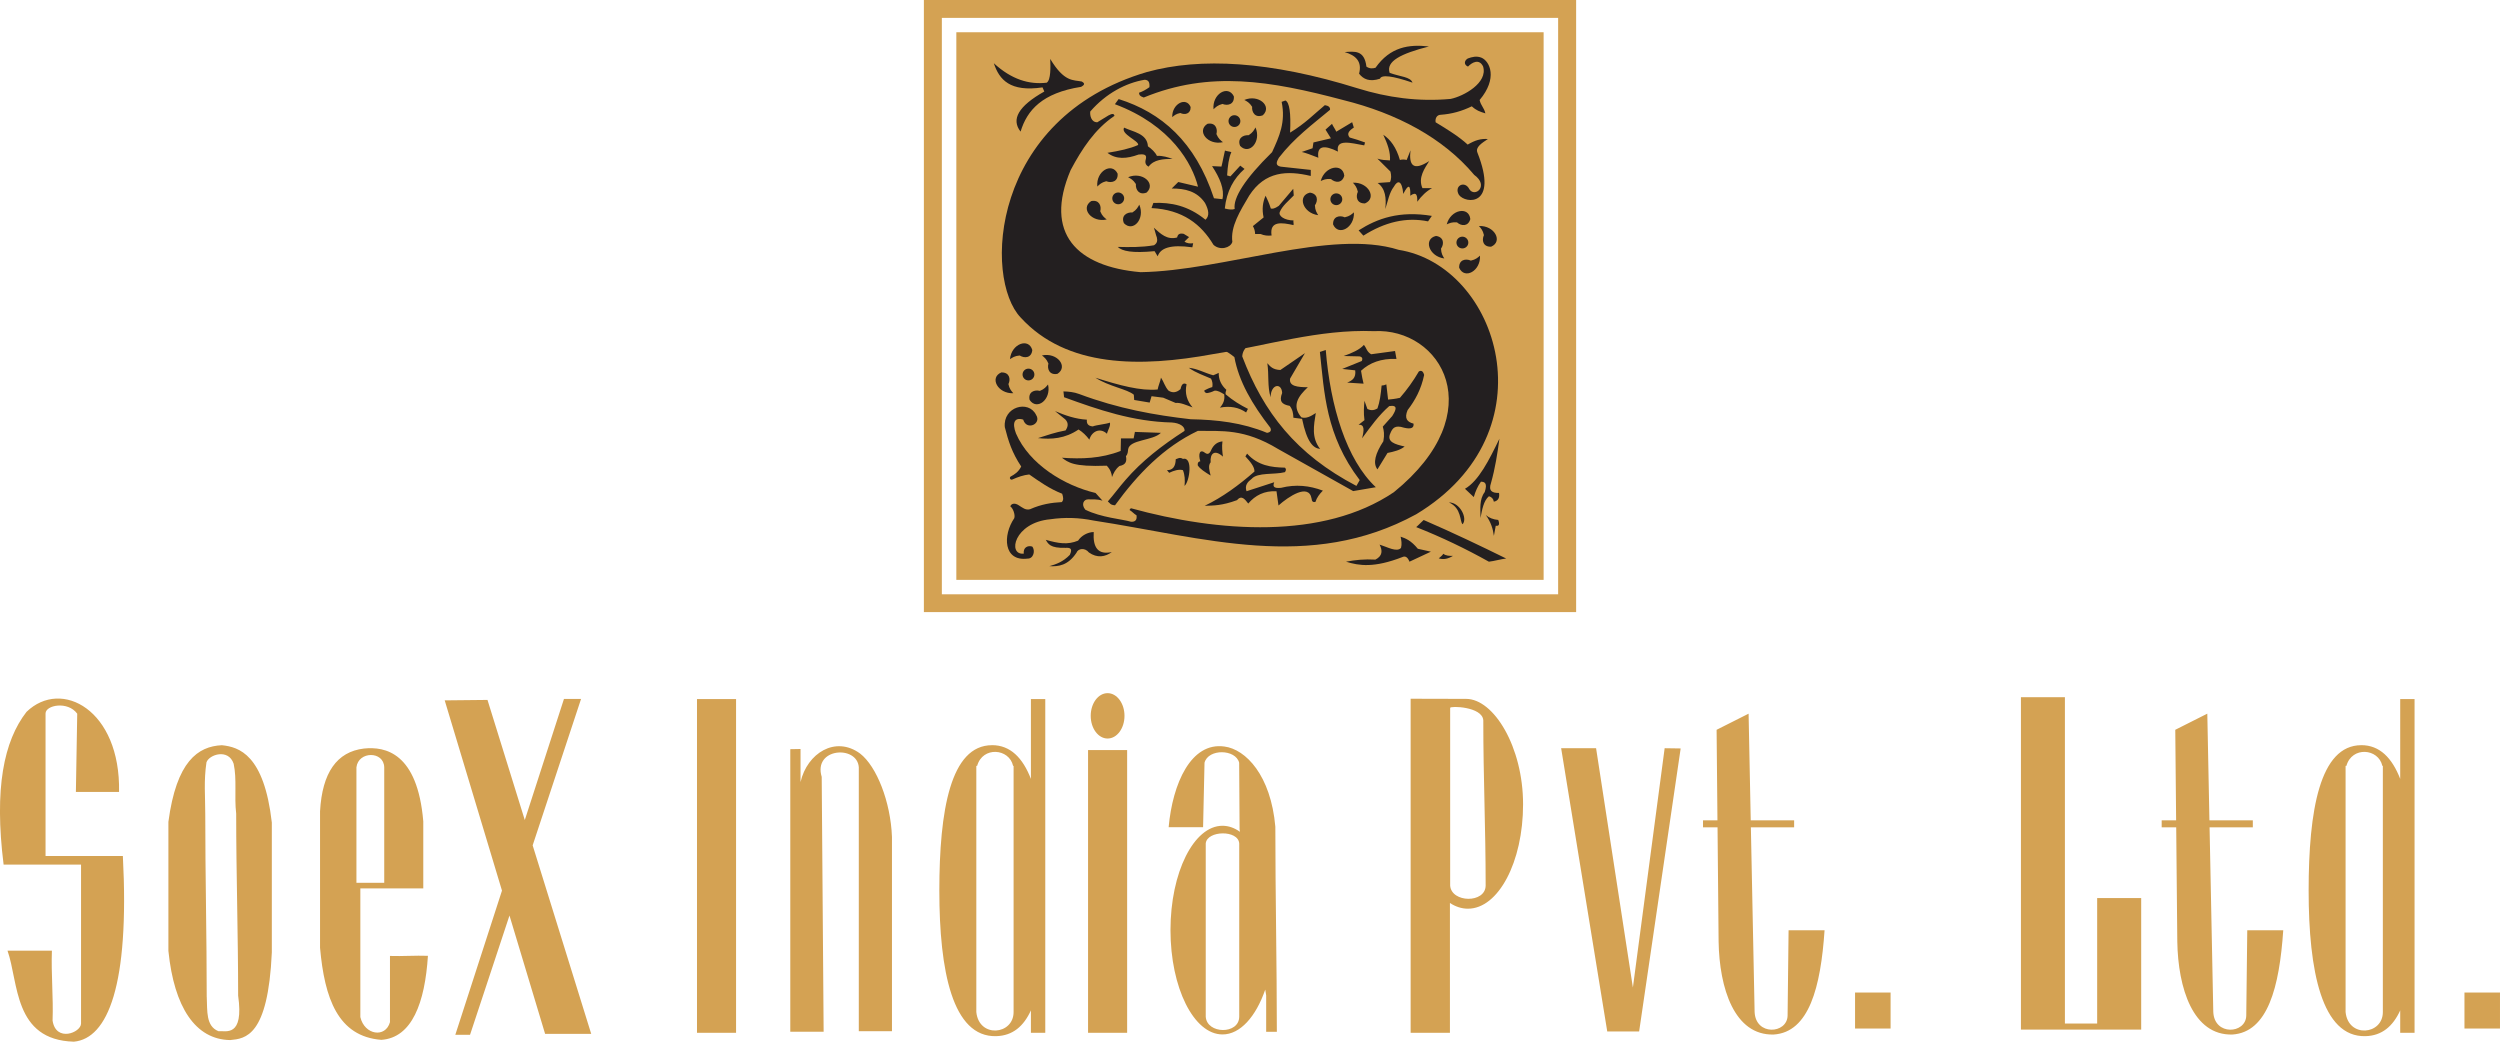
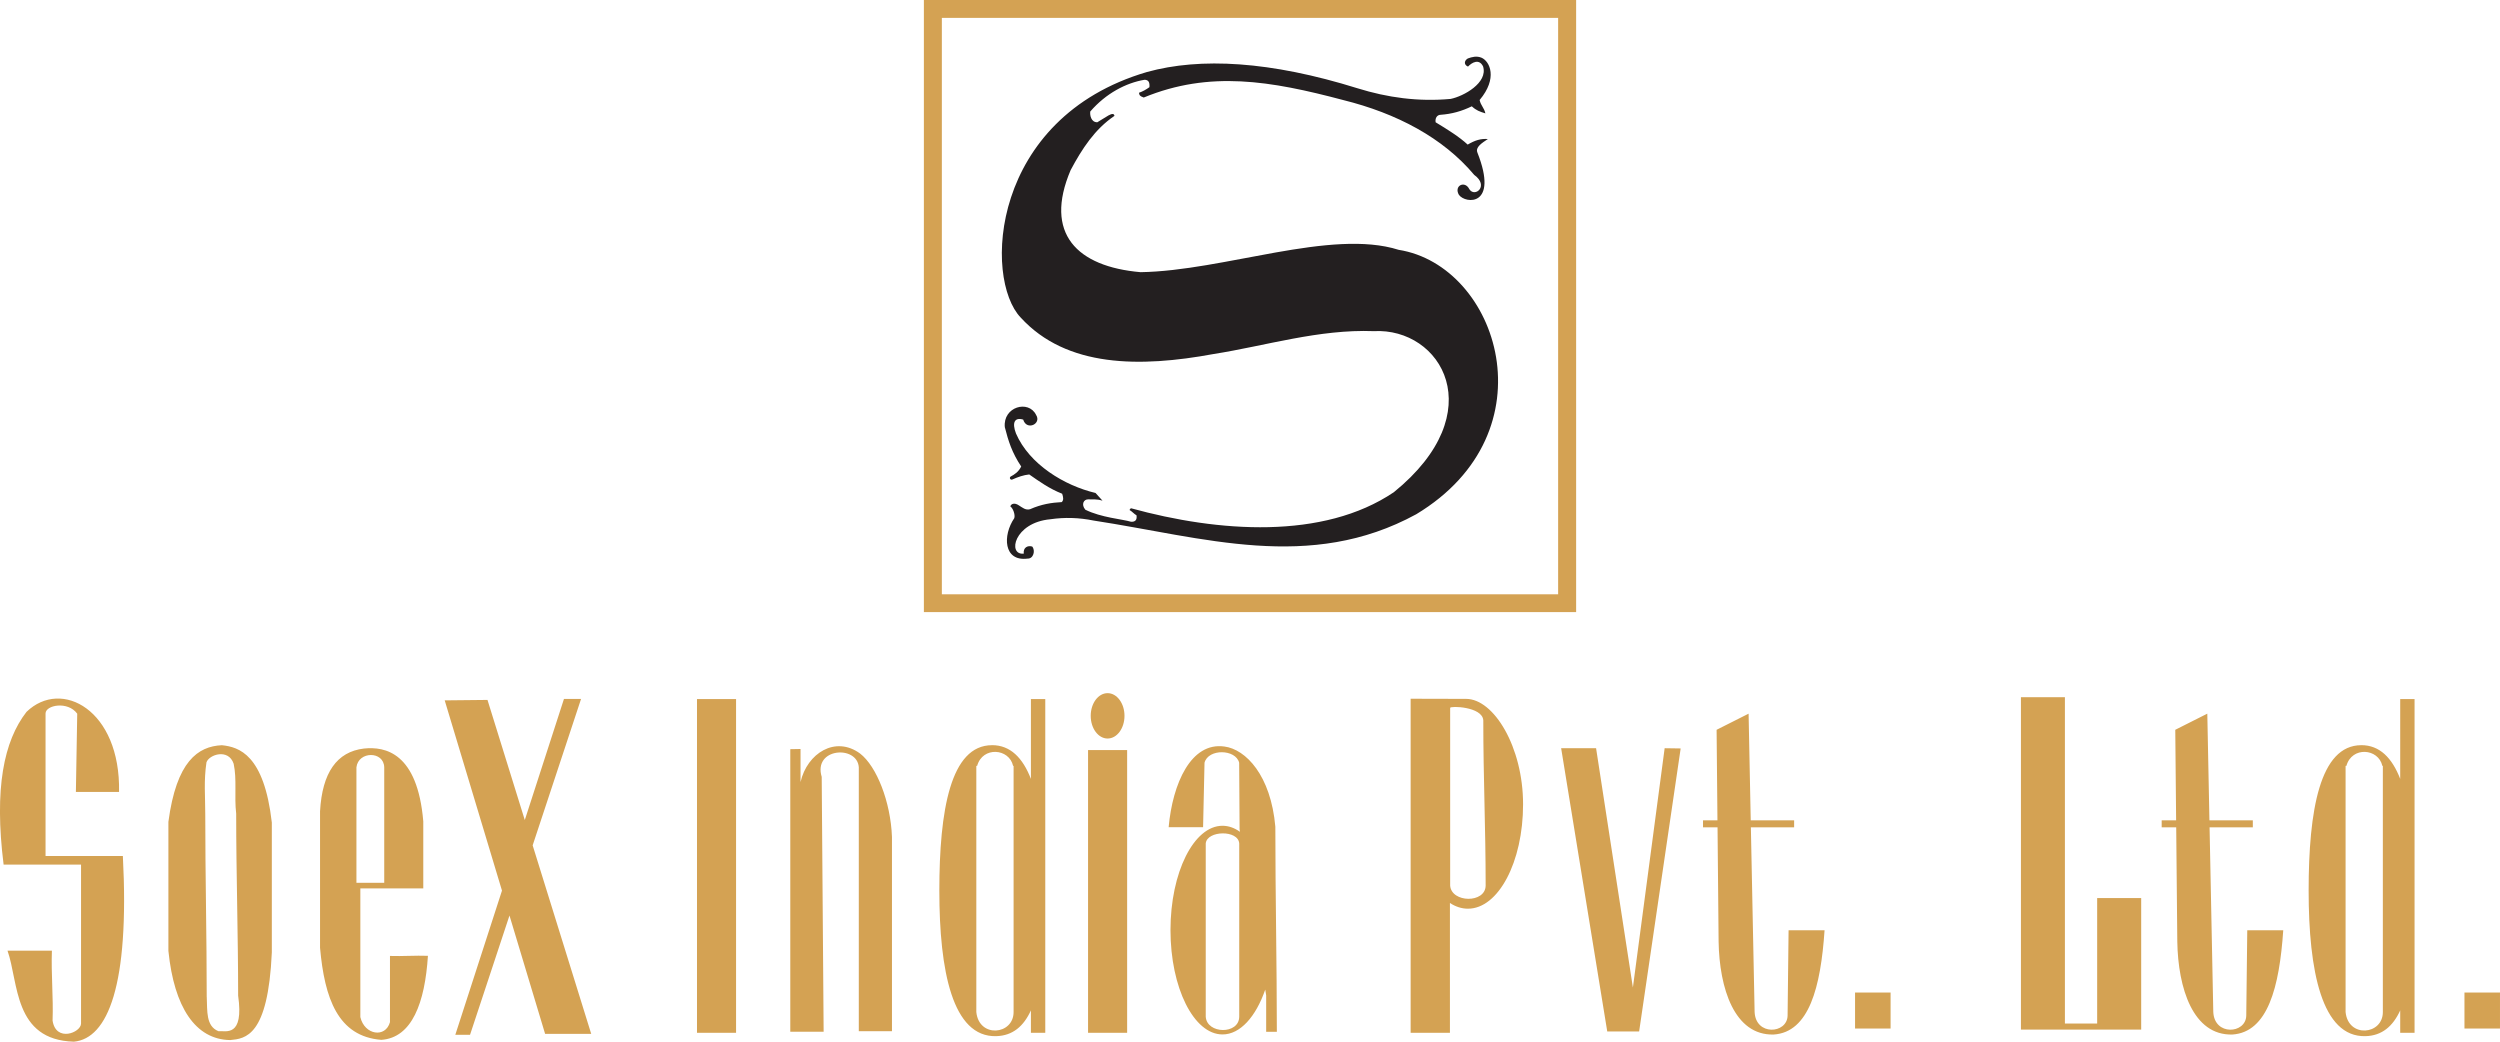
<svg xmlns="http://www.w3.org/2000/svg" width="192" height="80" viewBox="0 0 192 80" fill="none">
  <g clip-path="url(#clip0_1177_9050)">
    <path fill-rule="evenodd" clip-rule="evenodd" d="M155.205 53.545H158.585V78.606H161.062V68.972H164.443V79.072H155.207V53.545H155.205ZM169.521 54.81L169.684 62.999H173.017V63.539H169.695L169.98 77.71C170.052 79.568 172.473 79.406 172.513 78.01C172.538 75.821 172.565 73.632 172.59 71.443H175.354C175.056 75.828 174.162 79.272 171.447 79.452C168.425 79.537 167.272 75.897 167.216 72.303L167.133 63.539H166.017V62.999H167.126L167.061 56.048L169.519 54.81H169.521ZM189.271 76.228H191.999V78.994H189.271V76.228ZM142.468 76.228H145.197V78.994H142.468V76.228ZM134.292 54.81L134.456 62.999H137.789V63.539H134.467L134.754 77.71C134.825 79.568 137.247 79.406 137.287 78.01C137.312 75.821 137.339 73.632 137.363 71.443H140.127C139.829 75.828 138.936 79.272 136.221 79.452C133.199 79.537 132.045 75.897 131.989 72.303L131.907 63.539H130.791V62.999H131.9L131.835 56.048L134.292 54.81ZM119.896 57.463H122.579L125.406 75.841L127.845 57.463L129.075 57.481L125.885 79.219H123.437L119.896 57.463ZM111.372 54.365C111.361 54.201 113.839 54.257 113.917 55.317C113.917 59.752 114.098 63.574 114.098 68.01C114.083 69.394 111.464 69.343 111.372 68.01V54.365ZM112.598 53.674C114.717 53.674 116.972 57.35 116.972 61.774C116.972 66.199 115.075 69.788 112.737 69.788C112.253 69.788 111.789 69.634 111.354 69.35V79.317H108.337V53.663C110.786 53.663 110.579 53.674 112.598 53.674ZM92.601 64.777C92.693 63.774 95.099 63.717 95.173 64.777V78.085C95.157 79.47 92.689 79.421 92.601 78.085V64.777ZM93.887 63.419C94.357 63.419 94.81 63.583 95.229 63.883L95.2 63.694C95.188 61.988 95.179 60.281 95.168 58.577C94.895 57.517 92.791 57.488 92.507 58.577C92.471 60.228 92.433 61.877 92.397 63.528H89.752C90.056 60.159 91.474 56.977 94.03 57.332C95.677 57.543 97.601 59.548 97.946 63.492C97.946 68.73 98.062 74.003 98.062 79.241H97.242V76.448L97.171 76.001C96.45 78.083 95.249 79.445 93.889 79.445C91.683 79.445 89.893 75.857 89.893 71.432C89.893 67.008 91.683 63.419 93.889 63.419H93.887ZM180.141 77.723C180.342 79.746 183.006 79.488 183.003 77.723V58.819H182.965C182.665 57.472 180.627 57.303 180.203 58.819H180.141V68.568V69.457V77.721V77.723ZM181.35 57.228C182.757 57.228 183.709 58.201 184.336 59.819V53.688H185.438V79.319H184.336V77.597C183.778 78.819 182.936 79.543 181.668 79.577C178.315 79.665 177.303 74.572 177.303 68.403C177.303 62.234 178.163 57.23 181.35 57.23V57.228ZM74.981 77.723C75.183 79.746 77.846 79.488 77.844 77.723V58.819H77.806C77.506 57.472 75.467 57.303 75.044 58.819H74.981V68.568V69.457V77.721V77.723ZM76.189 57.228C77.595 57.228 78.547 58.201 79.174 59.819V53.688H80.277V79.319H79.174V77.597C78.617 78.819 77.775 79.543 76.507 79.577C73.153 79.665 72.141 74.572 72.141 68.403C72.141 62.234 73.001 57.23 76.189 57.23V57.228ZM85.064 53.234C85.78 53.234 86.361 54.014 86.361 54.977C86.361 55.939 85.78 56.719 85.064 56.719C84.347 56.719 83.767 55.939 83.767 54.977C83.767 54.014 84.347 53.234 85.064 53.234ZM83.563 57.603H86.564V79.319H83.563V57.603ZM63.257 79.237H60.694V57.537C60.988 57.537 61.19 57.523 61.481 57.523V60.061C61.991 57.843 64.16 56.479 66.057 57.874C67.325 58.854 68.402 61.577 68.503 64.279V79.197H65.956V58.925C65.831 57.199 62.433 57.437 63.107 59.663L63.255 79.239L63.257 79.237ZM53.529 53.688H56.53V79.319H53.529V53.688ZM34.153 53.788L38.552 68.399L34.968 79.472H36.099L39.128 70.312L41.865 79.403H45.406L40.908 64.923L44.625 53.679H43.312L40.304 62.979L37.439 53.754L34.153 53.788ZM29.95 73.419V78.501C29.605 79.741 27.993 79.494 27.674 78.11V68.228H32.508V63.081C32.063 57.794 29.576 57.317 27.948 57.488C25.867 57.737 24.745 59.343 24.579 62.308V72.788C24.926 76.674 25.95 79.599 29.285 79.861C31.648 79.699 32.634 77.005 32.865 73.406C31.892 73.37 30.922 73.45 29.95 73.417V73.419ZM29.509 67.797H27.374V58.928C27.52 57.681 29.476 57.661 29.509 58.928V67.797ZM15.876 76.566C15.876 71.89 15.764 67.214 15.764 62.539C15.764 61.103 15.643 59.986 15.856 58.55C16.053 57.952 17.538 57.459 17.944 58.652C18.206 59.863 17.982 61.163 18.139 62.488C18.139 67.148 18.289 71.805 18.289 76.463C18.75 79.708 17.321 79.148 16.77 79.194C15.807 78.799 15.928 77.661 15.879 76.568L15.876 76.566ZM12.933 73.046V63.117C13.549 58.465 15.204 57.317 17.041 57.232C18.356 57.37 20.28 57.948 20.876 63.17V73.152C20.585 79.626 18.835 79.763 17.682 79.877C15.003 79.841 13.372 77.343 12.935 73.046H12.933ZM9.143 60.821H5.828C5.861 58.77 5.897 56.859 5.931 54.81C5.203 53.819 3.496 54.15 3.498 54.797V65.743H9.436C9.956 75.699 8.272 79.757 5.675 80.001C1.025 79.874 1.437 75.441 0.577 73.012H3.986C3.921 74.801 4.103 76.59 4.038 78.381C4.293 80.068 6.215 79.305 6.224 78.612V66.399H0.277C-0.453 60.55 0.29 56.914 2.038 54.67C4.719 52.079 9.268 54.521 9.143 60.821Z" fill="#D4A253" />
-     <path d="M118.55 2.477H73.447V44.534H118.55V2.477Z" fill="#D4A253" />
-     <path fill-rule="evenodd" clip-rule="evenodd" d="M101.431 13.902C101.637 13.813 101.832 13.713 102.217 13.751C102.542 14.042 103.078 14.091 103.241 13.496C103.136 12.493 101.731 12.754 101.431 13.902ZM102.706 14.858C102.954 14.898 103.122 15.133 103.08 15.378C103.037 15.622 102.802 15.789 102.553 15.749C102.305 15.707 102.137 15.471 102.179 15.227C102.222 14.978 102.459 14.813 102.706 14.858ZM103.98 16.307C103.812 16.456 103.656 16.605 103.279 16.689C102.88 16.509 102.354 16.625 102.381 17.238C102.789 18.165 104.045 17.491 103.98 16.307ZM101.239 16.525C101.122 16.331 100.999 16.154 100.985 15.769C101.236 15.414 101.218 14.88 100.602 14.793C99.612 15.025 100.051 16.371 101.236 16.525M103.9 14.029C104.048 14.198 104.2 14.351 104.283 14.727C104.099 15.122 104.213 15.645 104.834 15.62C105.768 15.22 105.094 13.969 103.9 14.031M90.027 8.996C90.177 8.871 90.314 8.742 90.648 8.678C90.988 8.845 91.45 8.756 91.441 8.22C91.109 7.405 89.998 7.962 90.027 8.996ZM111.113 17.229C111.316 17.14 111.513 17.042 111.899 17.078C112.219 17.369 112.759 17.418 112.92 16.825C112.815 15.822 111.41 16.082 111.11 17.229M112.387 18.182C112.633 18.225 112.804 18.458 112.761 18.705C112.719 18.949 112.481 19.116 112.235 19.073C111.984 19.034 111.818 18.8 111.861 18.553C111.903 18.305 112.141 18.14 112.389 18.182M113.664 19.634C113.494 19.782 113.339 19.933 112.961 20.016C112.562 19.836 112.035 19.951 112.065 20.565C112.47 21.491 113.729 20.818 113.664 19.634ZM110.922 19.851C110.806 19.658 110.685 19.48 110.669 19.096C110.918 18.74 110.9 18.207 110.286 18.12C109.296 18.349 109.735 19.698 110.922 19.851ZM113.583 17.358C113.731 17.527 113.883 17.68 113.966 18.056C113.783 18.451 113.897 18.969 114.517 18.947C115.451 18.545 114.777 17.298 113.583 17.358ZM93.197 8.393C93.361 8.24 93.506 8.08 93.885 7.982C94.288 8.149 94.812 8.011 94.76 7.4C94.317 6.491 93.085 7.211 93.197 8.393ZM94.725 8.856C94.971 8.811 95.209 8.976 95.253 9.22C95.298 9.465 95.137 9.7 94.888 9.745C94.639 9.791 94.402 9.627 94.357 9.38C94.312 9.136 94.478 8.898 94.725 8.853M96.422 9.787C96.315 9.982 96.223 10.178 95.896 10.385C95.459 10.349 95.007 10.636 95.242 11.205C95.941 11.938 96.893 10.878 96.422 9.787ZM93.921 10.92C93.743 10.78 93.569 10.653 93.421 10.296C93.537 9.878 93.334 9.382 92.727 9.511C91.875 10.062 92.751 11.18 93.921 10.92ZM95.562 7.676C95.762 7.782 95.957 7.876 96.163 8.2C96.125 8.633 96.414 9.085 96.987 8.851C97.726 8.16 96.662 7.213 95.562 7.676ZM90.061 12.2C89.335 12.211 88.618 12.242 88.211 12.8C87.917 12.647 87.94 12.414 88.011 12.167C88.079 11.842 87.785 11.831 87.44 11.869C86.544 12.2 85.72 12.26 85.052 11.736C85.948 11.591 86.784 11.418 87.406 11.136C87.507 10.827 86.038 10.298 86.331 9.802C87.012 10.131 88.105 10.245 88.161 11.236C88.437 11.431 88.715 11.682 88.851 11.969C89.32 11.949 89.687 12.085 90.061 12.202M84.273 14.327C84.434 14.171 84.582 14.014 84.958 13.918C85.364 14.08 85.885 13.947 85.832 13.334C85.391 12.425 84.159 13.147 84.273 14.327ZM85.798 14.789C86.045 14.747 86.284 14.909 86.329 15.153C86.372 15.398 86.206 15.636 85.96 15.68C85.713 15.725 85.476 15.562 85.431 15.316C85.386 15.069 85.549 14.834 85.798 14.789ZM87.496 15.72C87.389 15.916 87.297 16.111 86.968 16.318C86.533 16.285 86.078 16.569 86.316 17.14C87.014 17.869 87.966 16.811 87.498 15.72M84.994 16.854C84.819 16.713 84.642 16.587 84.499 16.229C84.611 15.811 84.409 15.316 83.802 15.445C82.951 15.996 83.829 17.116 84.996 16.856M86.638 13.609C86.833 13.716 87.03 13.809 87.236 14.133C87.198 14.567 87.489 15.018 88.063 14.787C88.802 14.096 87.738 13.147 86.638 13.609ZM105.983 6.045C105.188 6.305 104.708 6.089 104.377 5.658C104.625 4.718 104.121 4.251 103.268 3.998C104.012 3.951 104.789 3.818 104.941 5.118C105.21 5.293 105.427 5.262 105.638 5.205C106.765 3.6 108.209 3.389 109.742 3.569C107.571 4.127 106.438 4.705 106.722 5.593C107.551 5.902 108.317 5.889 108.481 6.347C106.924 5.818 106.093 5.718 105.983 6.047M104.708 18.098C104.585 17.965 104.462 17.829 104.341 17.694C105.786 16.771 107.484 16.169 109.966 16.58C109.867 16.72 109.771 16.86 109.674 17.002C107.992 16.654 106.339 17.062 104.708 18.098ZM106.391 16.062C106.476 15.225 106.411 14.478 105.801 14.053C106.117 14.031 106.435 14.009 106.751 13.985C106.868 13.74 106.857 13.467 106.787 13.178C106.447 12.822 106.122 12.536 105.784 12.182C106.111 12.298 106.422 12.298 106.749 12.32C106.798 11.689 106.554 11.025 106.234 10.347C106.789 10.716 107.233 11.322 107.513 12.285C107.685 12.24 107.858 12.24 108.033 12.285C108.129 12.04 108.227 11.791 108.326 11.547C108.198 12.662 108.505 13.178 109.762 12.371C109.428 12.916 108.884 13.642 109.242 14.447H109.986C109.558 14.674 109.182 15.038 108.846 15.493C108.857 15.031 108.808 14.669 108.31 15.031C108.339 14.16 108.16 14.118 107.773 14.893C107.67 13.825 107.34 13.818 107.047 14.342C106.7 14.791 106.594 15.427 106.391 16.06M101.252 12.116C100.703 11.898 100.242 11.729 99.973 11.671L100.806 11.385C100.829 11.236 100.849 11.089 100.871 10.94C101.319 10.834 101.767 10.729 102.215 10.622C102.074 10.4 101.937 10.178 101.799 9.956C101.989 9.807 102.108 9.66 102.298 9.511C102.383 9.711 102.544 9.913 102.627 10.114C103.033 9.871 103.44 9.629 103.846 9.385C103.888 9.525 103.931 9.662 103.974 9.798C103.624 10.02 103.4 10.262 103.653 10.56C104.045 10.669 104.442 10.793 104.836 10.942C104.816 11.018 104.793 11.091 104.773 11.165C103.763 10.989 102.565 10.629 102.755 11.642C101.693 11.116 101.118 11.182 101.25 12.12M97.654 18.087C97.374 18.116 97.094 18.096 96.812 17.971H96.393C96.387 17.745 96.329 17.542 96.221 17.365C96.494 17.145 96.77 16.922 97.045 16.7C96.906 16.065 96.978 15.518 97.198 15.031C97.332 15.311 97.466 15.582 97.599 16.016C97.733 16.04 97.872 16.04 98.212 15.809C98.58 15.373 98.951 14.936 99.321 14.5C99.335 14.671 99.346 14.84 99.361 15.011C98.963 15.429 98.472 15.813 98.288 16.282C98.165 16.582 98.651 16.925 99.341 16.929C99.31 17.062 99.373 17.156 99.341 17.289C98.45 17.089 97.482 16.938 97.657 18.087M85.836 18.962C86.752 18.982 87.666 19.002 88.627 18.836C88.898 18.667 88.892 18.456 88.847 18.24C88.751 17.989 88.71 17.736 88.614 17.485C89.147 17.974 89.635 18.438 90.399 18.24C90.448 18.042 90.536 17.88 90.908 17.958C91.044 18.042 91.183 18.125 91.32 18.209C91.203 18.325 91.087 18.438 90.968 18.556C91.192 18.711 91.414 18.707 91.636 18.68C91.613 18.785 91.593 18.889 91.573 18.994C89.859 18.753 89.113 19.065 88.91 19.685C88.838 19.558 88.746 19.416 88.672 19.289C86.95 19.453 86.188 19.294 85.834 18.96M77.566 27.585C77.754 27.462 77.929 27.331 78.314 27.302C78.684 27.536 79.224 27.496 79.28 26.882C79.009 25.911 77.669 26.4 77.566 27.585ZM78.986 28.311C79.237 28.311 79.441 28.511 79.441 28.762C79.441 29.014 79.237 29.216 78.986 29.216C78.735 29.216 78.532 29.011 78.532 28.762C78.532 28.514 78.733 28.311 78.986 28.311ZM80.489 29.527C80.348 29.7 80.221 29.876 79.864 30.02C79.439 29.909 78.942 30.111 79.074 30.713C79.632 31.556 80.756 30.685 80.489 29.527ZM77.824 30.2C77.676 30.031 77.526 29.876 77.447 29.5C77.636 29.109 77.526 28.585 76.901 28.602C75.965 28.996 76.628 30.251 77.822 30.2M80.021 27.298C80.198 27.438 80.373 27.567 80.519 27.92C80.404 28.338 80.606 28.836 81.215 28.709C82.066 28.16 81.188 27.04 80.021 27.298ZM78.379 10.105C77.642 9.173 78.207 8.151 80.203 7.029C80.153 6.922 80.109 6.818 80.066 6.711C77.575 7.082 76.744 6.125 76.325 4.856C77.678 6.1 79.033 6.511 80.386 6.351C80.711 6.151 80.684 5.12 80.657 4.525C81.742 6.325 82.42 6.127 83.077 6.26C83.388 6.427 83.242 6.549 83.032 6.669C80.037 7.138 78.877 8.467 78.382 10.105M94.639 18.591C94.503 19.036 93.697 19.262 93.197 18.805C92.249 17.227 90.845 16.105 88.435 15.98C88.484 15.849 88.531 15.718 88.578 15.587C89.913 15.527 91.248 15.787 92.581 16.876C92.915 16.576 92.825 16.118 92.545 15.587C91.922 14.674 90.997 14.473 89.987 14.478C90.155 14.311 90.323 14.145 90.491 13.978C90.997 14.096 91.504 14.216 92.007 14.336C91.577 12.6 89.956 9.62 85.624 8.002C85.72 7.871 85.814 7.74 85.912 7.607C89.181 8.636 91.792 10.86 93.233 15.227C93.45 15.251 93.665 15.276 93.882 15.298C94.053 14.538 93.688 13.674 93.087 12.758C93.329 12.771 93.571 12.782 93.808 12.793C93.918 12.365 93.968 11.993 94.077 11.562C94.221 11.622 94.424 11.625 94.568 11.685C94.373 12.109 94.286 12.742 94.243 13.473C94.33 13.498 94.413 13.522 94.496 13.545C94.749 13.269 95 12.996 95.253 12.722C95.361 12.807 95.471 12.889 95.58 12.973C94.751 13.7 94.203 14.678 94.064 16.014C94.395 16.102 94.646 16.116 94.823 16.051C94.693 15.207 95.591 13.751 97.695 11.687C98.244 10.493 98.754 9.378 98.43 7.822C98.526 7.789 98.622 7.753 98.719 7.718C99.03 7.853 99.151 8.676 99.079 10.185C100.24 9.482 100.903 8.778 101.749 8.076C102.034 8.118 102.168 8.238 102.146 8.433C100.795 9.56 99.402 10.585 98.215 12.118C98.031 12.431 97.923 12.713 98.358 12.798C99.129 12.88 99.899 12.965 100.667 13.049V13.514C98.842 13.08 97.153 13.151 95.943 15.016C95.24 16.209 94.483 17.4 94.646 18.591M103.47 29.38C103.839 29.233 104.155 29.031 104.081 28.442C103.747 28.409 103.416 28.369 103.082 28.334C103.579 28.134 104.081 27.931 104.581 27.727C104.675 27.536 104.619 27.413 104.413 27.371C104.005 27.36 103.6 27.354 103.192 27.342C103.812 27.125 104.424 26.856 104.746 26.489C104.959 26.729 104.948 26.994 105.302 27.207C105.952 27.125 106.561 27.04 107.139 26.958C107.175 27.16 107.21 27.362 107.249 27.565C106.064 27.518 105.19 27.86 104.527 28.474C104.59 28.862 104.657 29.227 104.722 29.465C104.251 29.438 103.864 29.411 103.472 29.385M101.384 34.476C100.703 33.609 100.903 32.665 101.053 31.72C100.681 31.969 100.311 32.171 99.942 32.051C99.178 31.14 99.718 30.425 100.441 29.738C99.653 29.738 98.976 29.665 99.079 29.076C99.46 28.425 99.839 27.771 100.219 27.122C99.588 27.551 98.96 27.985 98.331 28.416C97.737 28.389 97.554 28.142 97.33 27.891C97.466 28.809 97.325 29.645 97.581 30.511C97.599 29.482 98.432 29.373 98.47 30.18C98.219 30.814 98.441 31.062 99.052 31.171C99.285 31.476 99.323 31.78 99.332 32.082L100 32.167C100.374 33.985 100.862 34.425 101.386 34.478M95.704 31.678C95.139 31.287 94.474 31.154 93.688 31.307C93.954 31.018 94.084 30.682 94.017 30.285C93.766 30.136 93.519 29.971 93.269 30.007C93.074 30.105 92.879 30.167 92.682 30.191C92.547 30.158 92.485 30.089 92.494 29.982C92.682 29.885 92.879 29.791 93.105 29.727C93.148 29.509 93.116 29.296 93.009 29.078C92.417 28.814 91.864 28.647 91.3 28.247C91.949 28.305 92.527 28.645 93.174 28.822C93.338 28.76 93.47 28.698 93.596 28.638C93.589 29.142 93.784 29.576 94.183 29.936C94.138 30.051 94.104 30.169 94.133 30.285C94.682 30.758 95.258 31.107 95.842 31.4C95.795 31.491 95.748 31.585 95.701 31.678M84.118 29.005C86.004 29.605 87.597 30.034 88.907 29.913C88.948 29.656 89.125 29.26 89.163 29.002C89.376 29.307 89.449 29.674 89.741 30C90.05 30.196 90.357 30.158 90.666 29.882C90.742 29.498 90.896 29.373 91.129 29.511C90.975 30.213 91.165 30.796 91.591 31.291C91.129 31.122 90.639 30.896 90.289 30.947L89.335 30.542L88.439 30.429C88.39 30.591 88.343 30.753 88.294 30.918C87.899 30.851 87.503 30.785 87.106 30.718C87.097 30.585 87.086 30.449 87.077 30.314C86.573 29.882 85.173 29.687 84.118 29.002M79.721 33.645C80.406 33.429 81.022 33.207 81.836 33.056C82.004 32.805 82.104 32.507 81.811 32.207C81.551 31.996 81.291 31.782 81.025 31.571C81.806 31.907 82.608 32.182 83.473 32.231C83.442 32.511 83.54 32.716 83.923 32.749C84.217 32.631 84.945 32.574 85.24 32.458C85.312 32.702 85.055 33.087 85.016 33.313C84.461 32.794 83.823 33.16 83.663 33.767C83.424 33.449 83.15 33.18 82.832 32.985C81.793 33.691 80.756 33.758 79.719 33.647M81.551 35.154C83.056 35.26 84.559 35.22 86.067 34.633C86.074 34.311 86.083 33.989 86.089 33.667H87.064C87.095 33.5 87.126 33.336 87.16 33.171C87.825 33.196 88.491 33.218 89.156 33.242C88.538 33.867 86.741 33.74 86.64 34.516C86.616 34.687 86.629 34.86 86.472 35.033C86.555 35.434 86.459 35.7 85.973 35.789C85.662 36.033 85.523 36.331 85.402 36.638C85.377 36.347 85.276 36.056 84.999 35.765C82.384 35.867 82.035 35.496 81.553 35.154M92.975 36.522C92.529 36.249 92.166 36.018 91.987 35.74C91.967 35.578 92.007 35.458 92.184 35.427C92.014 34.894 92.122 34.427 92.581 34.8C92.758 34.92 92.906 34.842 93.016 34.567C93.213 34.14 93.502 33.94 93.885 33.898C93.826 34.307 93.878 34.758 93.923 35.069C93.293 34.493 92.917 34.816 92.977 35.505C92.767 35.754 92.881 36.142 92.977 36.522M90.973 37.32C91.015 36.885 90.997 36.469 90.847 36.107C90.538 36.027 90.177 36.129 89.792 36.313C89.736 36.247 89.68 36.178 89.624 36.107C90.061 36.116 90.285 35.838 90.296 35.271C90.462 35.22 90.603 35.089 90.847 35.242C91.624 35.045 91.376 36.962 90.973 37.32ZM92.52 38.845C93.201 38.827 93.853 38.834 94.998 38.413C95.365 37.989 95.612 38.353 95.865 38.673C96.402 38.04 97.101 37.682 98.035 37.727C98.078 38.082 98.143 38.465 98.188 38.822C98.945 38.142 100.513 37.091 100.728 38.285C100.744 38.511 100.844 38.598 101.03 38.542C101.124 38.225 101.333 37.945 101.597 37.68C100.578 37.294 99.516 37.178 98.382 37.465C97.746 37.531 97.758 37.305 97.861 37.036C97.15 37.265 96.443 37.493 95.733 37.727C95.578 37.267 95.822 37.007 96.125 36.778C96.577 36.258 97.883 36.474 98.687 36.26C98.732 36.158 98.822 36.076 98.687 35.916C97.632 35.894 96.604 35.76 95.777 34.838C95.735 34.911 95.69 34.98 95.647 35.053C96.028 35.462 96.36 35.862 96.342 36.216C95.141 37.265 93.889 38.189 92.52 38.845ZM80.579 43.487C81.105 43.336 81.634 43.156 82.16 42.616C82.407 42.109 82.165 42.058 81.849 42.074C80.628 42.111 80.501 41.76 80.315 41.458C81.3 41.74 81.988 41.853 82.797 41.522C83.05 41.133 83.536 40.869 83.997 40.86C83.923 42.053 84.329 42.631 85.388 42.396C84.886 42.773 84.259 42.88 83.625 42.427C83.328 42.051 82.801 42.102 82.667 42.46C82.015 43.431 81.3 43.522 80.579 43.482M101.819 26.88C101.669 26.931 101.519 26.978 101.368 27.029C101.707 30.142 101.805 33.427 104.426 36.871C104.341 37.018 104.258 37.169 104.173 37.318C99.527 34.887 97.038 31.667 95.406 27.378C95.412 27.08 95.562 26.78 95.856 26.482C94.937 26.467 94.017 26.449 93.098 26.433C93.665 26.702 94.236 26.962 94.801 27.425C95.135 29.285 96.185 31.078 97.558 32.845C97.663 33.069 97.581 33.202 97.307 33.242C95.39 32.451 93.459 32.236 91.445 32.198C88.701 31.885 85.897 31.391 82.875 30.258C82.474 30.109 82.073 30.071 81.672 30.06C81.69 30.209 81.706 30.36 81.721 30.507C84.356 31.469 87.01 32.38 89.992 32.447C90.639 32.491 91.013 32.778 90.973 33.093C89.234 34.211 87.686 35.411 86.432 36.869C85.982 37.38 85.532 37.998 85.081 38.511C85.263 38.642 85.24 38.776 85.632 38.807C87.364 36.425 89.36 34.345 91.994 33.091C93.829 33.116 95.54 32.898 98.161 34.485L103.924 37.716C104.491 37.618 105.096 37.518 105.663 37.418C103.407 35.309 102.166 31.205 101.819 26.882M105.788 36.047C106.048 35.627 106.305 35.207 106.561 34.787C107.063 34.685 107.546 34.565 107.876 34.291C107.152 34.127 106.458 33.945 106.787 33.256C106.933 32.922 107.098 32.605 107.833 32.849C108.364 32.976 108.606 32.869 108.559 32.533C108.077 32.416 107.831 32.136 108.104 31.498C108.68 30.749 109.148 29.893 109.374 28.798C109.296 28.507 109.161 28.416 108.967 28.529C108.539 29.262 108.055 29.936 107.515 30.553C107.119 30.645 106.877 30.658 106.606 30.689L106.471 29.52C106.35 29.58 106.229 29.609 106.108 29.609C106.048 30.265 105.965 30.882 105.788 31.367C105.459 31.562 105.23 31.507 105.017 31.411C104.941 31.198 104.865 30.989 104.791 30.78C104.753 31.24 104.711 31.691 104.791 32.267C104.639 32.387 104.489 32.507 104.336 32.627C104.827 32.576 104.758 33.078 104.608 33.662C105.264 32.758 105.922 31.858 106.695 31.187C107.392 31.08 107.219 31.482 106.924 31.953C106.682 32.222 106.44 32.491 106.198 32.765C106.279 33.051 106.339 33.367 106.243 33.887C105.629 34.822 105.416 35.571 105.788 36.049M114.73 41.158C114.777 40.9 114.826 40.638 114.873 40.378C115.127 40.42 115.192 40.271 115.064 39.931C114.683 39.898 114.365 39.776 114.112 39.556C114.497 40.089 114.663 40.622 114.732 41.16M110.492 42.882C110.633 42.773 110.763 42.665 110.85 42.529C111.027 42.682 111.301 42.698 111.587 42.691C111.222 42.918 110.857 43 110.492 42.88M111.278 38.585C112.116 38.58 112.734 39.805 112.327 40.262C112.098 40.062 112.273 39.031 111.278 38.585ZM113.702 39.778C113.702 39.085 113.597 38.362 114.027 37.791C114.253 37.098 114.027 37.002 113.736 36.993C113.494 37.329 113.314 37.727 113.187 38.176C112.961 37.965 112.737 37.751 112.51 37.538C113.563 36.936 114.365 35.331 115.156 33.694C115.003 34.825 114.831 35.956 114.511 37.087C114.296 37.696 114.591 37.871 115.124 37.858C115.185 38.22 115.066 38.467 114.726 38.529C114.692 38.305 114.553 38.165 114.349 38.111C113.935 38.467 113.827 39.131 113.704 39.778M115.673 42.894C115.286 42.936 114.735 43.096 114.347 43.138C112.548 42.133 110.689 41.24 108.763 40.482C108.98 40.3 109.126 40.12 109.338 39.936C111.527 40.885 113.74 41.938 115.675 42.894M103.373 43.138C104.065 43.005 104.8 42.929 105.631 42.978C106.182 42.696 106.189 42.289 105.952 41.825C106.554 42.011 107.273 42.436 107.598 42.08C107.676 41.791 107.629 41.502 107.567 41.216C107.959 41.349 108.357 41.5 108.89 42.145C109.224 42.218 109.558 42.294 109.892 42.369C109.343 42.625 108.796 42.88 108.248 43.138C108.111 42.789 107.927 42.673 107.697 42.785C105.528 43.625 104.379 43.451 103.373 43.138Z" fill="#231F20" />
    <path fill-rule="evenodd" clip-rule="evenodd" d="M78.583 32.23C78.852 33.105 80.019 32.55 79.569 31.861C78.991 30.687 77.015 31.238 77.17 32.807C77.439 33.867 77.721 34.767 78.429 35.827C78.223 36.241 77.925 36.436 77.618 36.599C77.483 36.696 77.604 36.89 77.748 36.825C78.18 36.632 78.61 36.483 79.045 36.438C79.826 36.978 80.586 37.532 81.574 37.919C81.657 38.17 81.708 38.407 81.542 38.561C80.763 38.603 79.99 38.718 79.11 39.107C78.767 39.21 78.509 38.972 78.265 38.823C77.893 38.563 77.631 38.714 77.595 38.894C77.795 39.025 77.983 39.523 77.898 39.794C76.991 41.118 77.065 43.136 78.915 42.901C79.376 42.921 79.535 42.27 79.271 41.972C78.906 41.872 78.574 42.059 78.624 42.519C77.358 42.656 77.867 40.134 80.666 39.879C81.769 39.718 82.868 39.752 83.973 39.976C92.433 41.27 100.591 43.956 108.767 39.494C119.257 33.17 115.075 20.405 107.419 19.187C102.233 17.547 93.999 20.801 87.597 20.903C82.707 20.479 80.151 17.936 82.225 13.065C83.099 11.423 84.085 9.916 85.59 8.899C85.527 8.485 84.86 9.065 84.273 9.39C83.796 9.396 83.693 8.847 83.733 8.563C84.931 7.174 86.484 6.361 87.904 6.127C88.186 6.134 88.312 6.294 88.276 6.696C88.025 6.874 87.763 7.027 87.472 7.125C87.512 7.319 87.523 7.374 87.839 7.49C92.899 5.407 97.581 6.203 103.156 7.683C107.258 8.701 110.824 10.576 113.221 13.434C114.39 14.272 113.272 15.196 112.849 14.536C112.506 13.83 111.635 14.265 112.045 14.965C112.544 15.663 115.113 15.887 113.465 11.719C113.294 11.301 113.801 10.992 114.269 10.676C113.716 10.641 113.299 10.765 112.717 11.105C112.083 10.514 111.162 9.939 110.257 9.392C110.201 9.07 110.371 8.823 110.633 8.816C111.496 8.756 112.262 8.539 113.035 8.165C113.377 8.483 113.642 8.574 114.078 8.707C113.975 8.259 113.736 8.13 113.635 7.681C115.042 6.012 114.423 4.703 113.776 4.43C113.404 4.281 113.055 4.37 112.728 4.49C112.443 4.652 112.41 4.979 112.743 5.114C113.032 4.805 113.595 4.474 113.901 5.103C114.291 6.361 112.403 7.394 111.413 7.596C108.926 7.827 106.548 7.492 104.267 6.783C97.558 4.69 92.196 4.394 88.088 5.53C76.036 9.07 75.521 21.398 78.393 24.392C81.914 28.236 87.552 28.232 93.197 27.19C97.225 26.554 101.301 25.272 105.504 25.432C110.676 25.15 114.623 31.661 107.045 37.803C101.62 41.467 93.569 40.883 86.853 39.032C86.768 39.107 86.813 39.083 86.746 39.167C86.932 39.27 87.1 39.474 87.286 39.578C87.335 39.93 87.189 40.094 86.853 40.067C86.197 39.87 84.575 39.752 83.355 39.147C83.016 38.747 83.222 38.339 83.581 38.35C83.926 38.37 84.195 38.307 84.672 38.452C84.486 38.247 84.322 38.063 84.138 37.861C81.748 37.296 79.056 35.667 78.028 33.292C77.696 32.427 77.943 32.032 78.581 32.225" fill="#231F20" />
    <path fill-rule="evenodd" clip-rule="evenodd" d="M72.334 1.373H119.665V45.642H72.334V1.373ZM70.954 0H121.047V47.009H70.954V0Z" fill="#D4A253" />
  </g>
  <defs>
    <clipPath id="clip0_1177_9050">
      <rect width="192" height="80" fill="white" />
    </clipPath>
  </defs>
</svg>